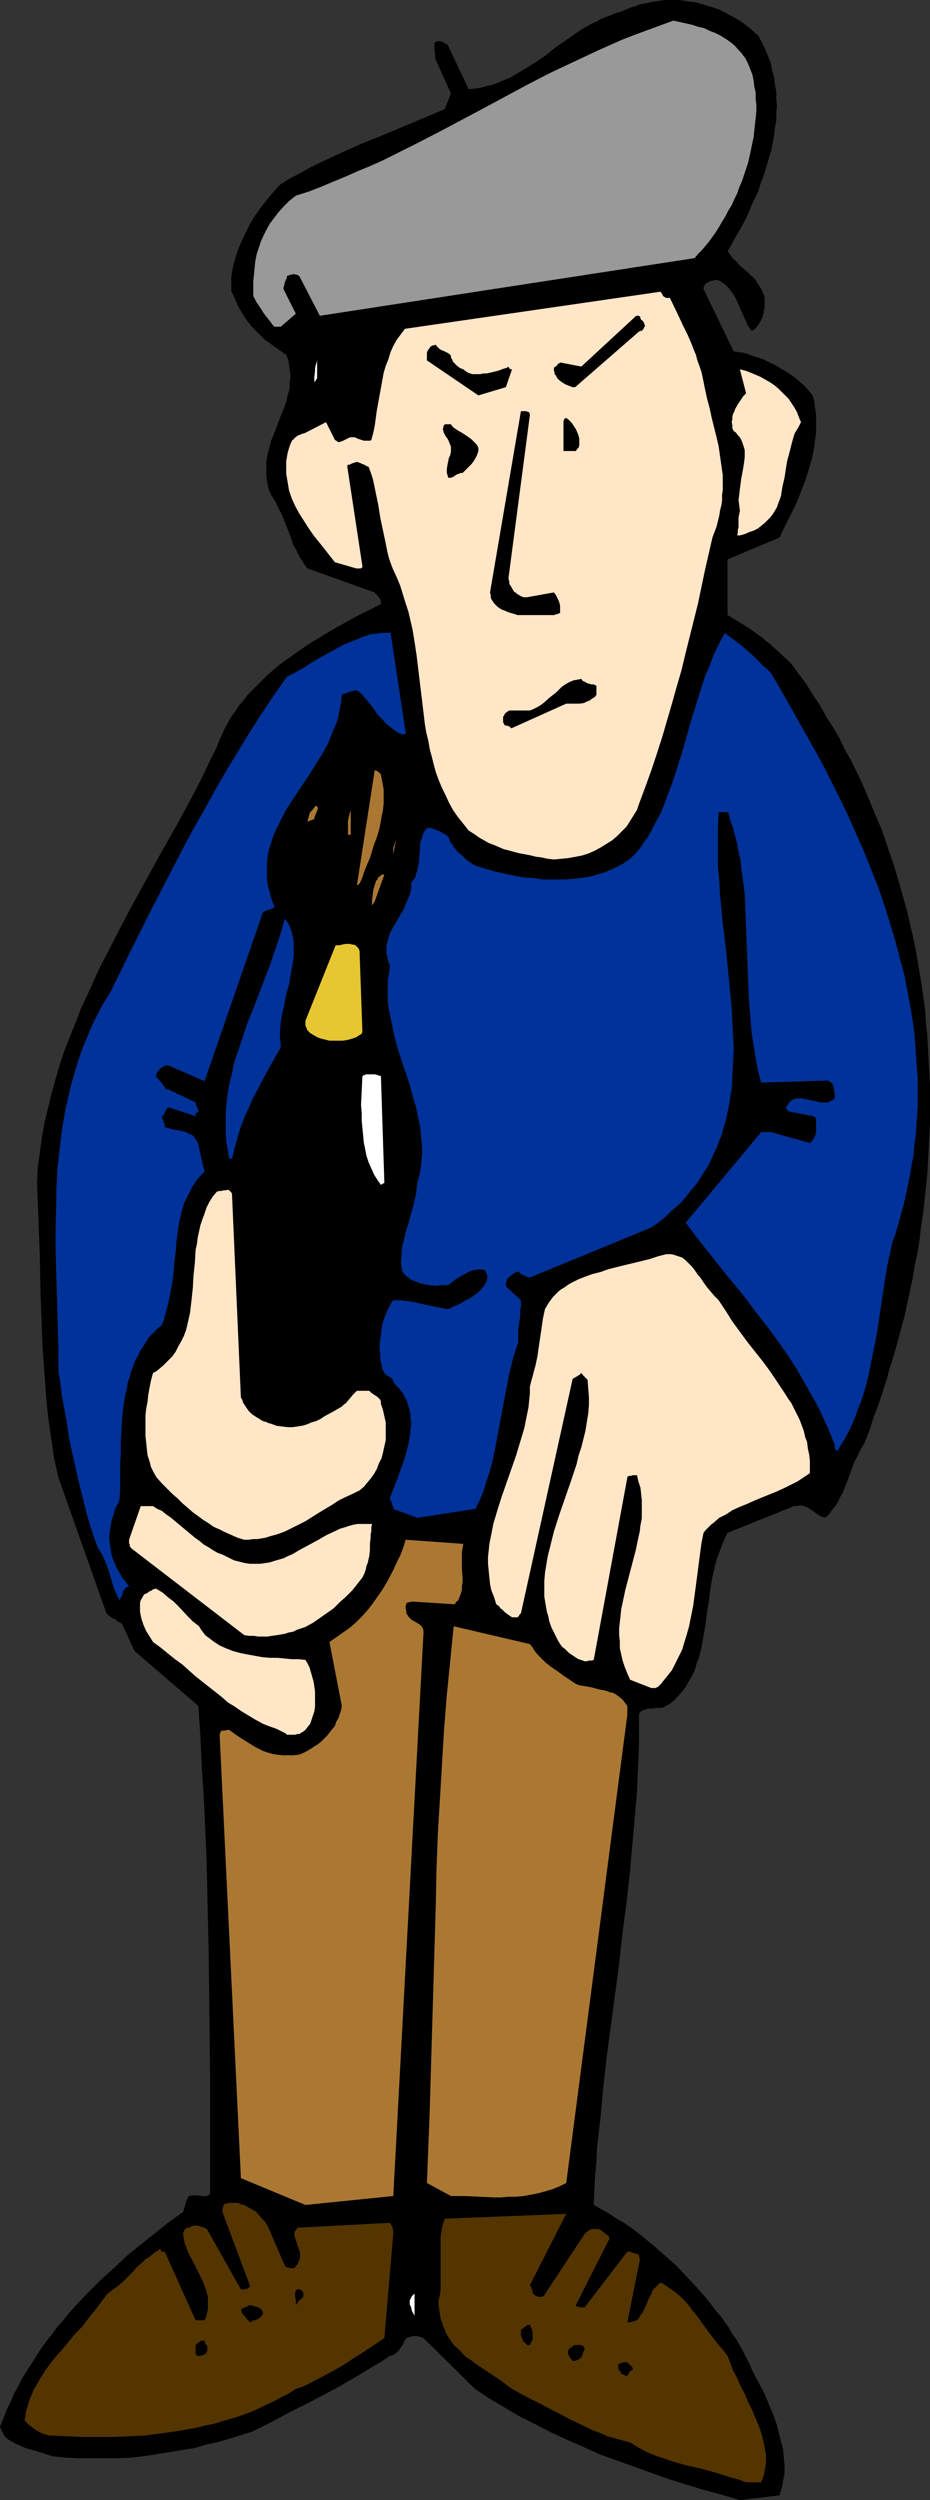
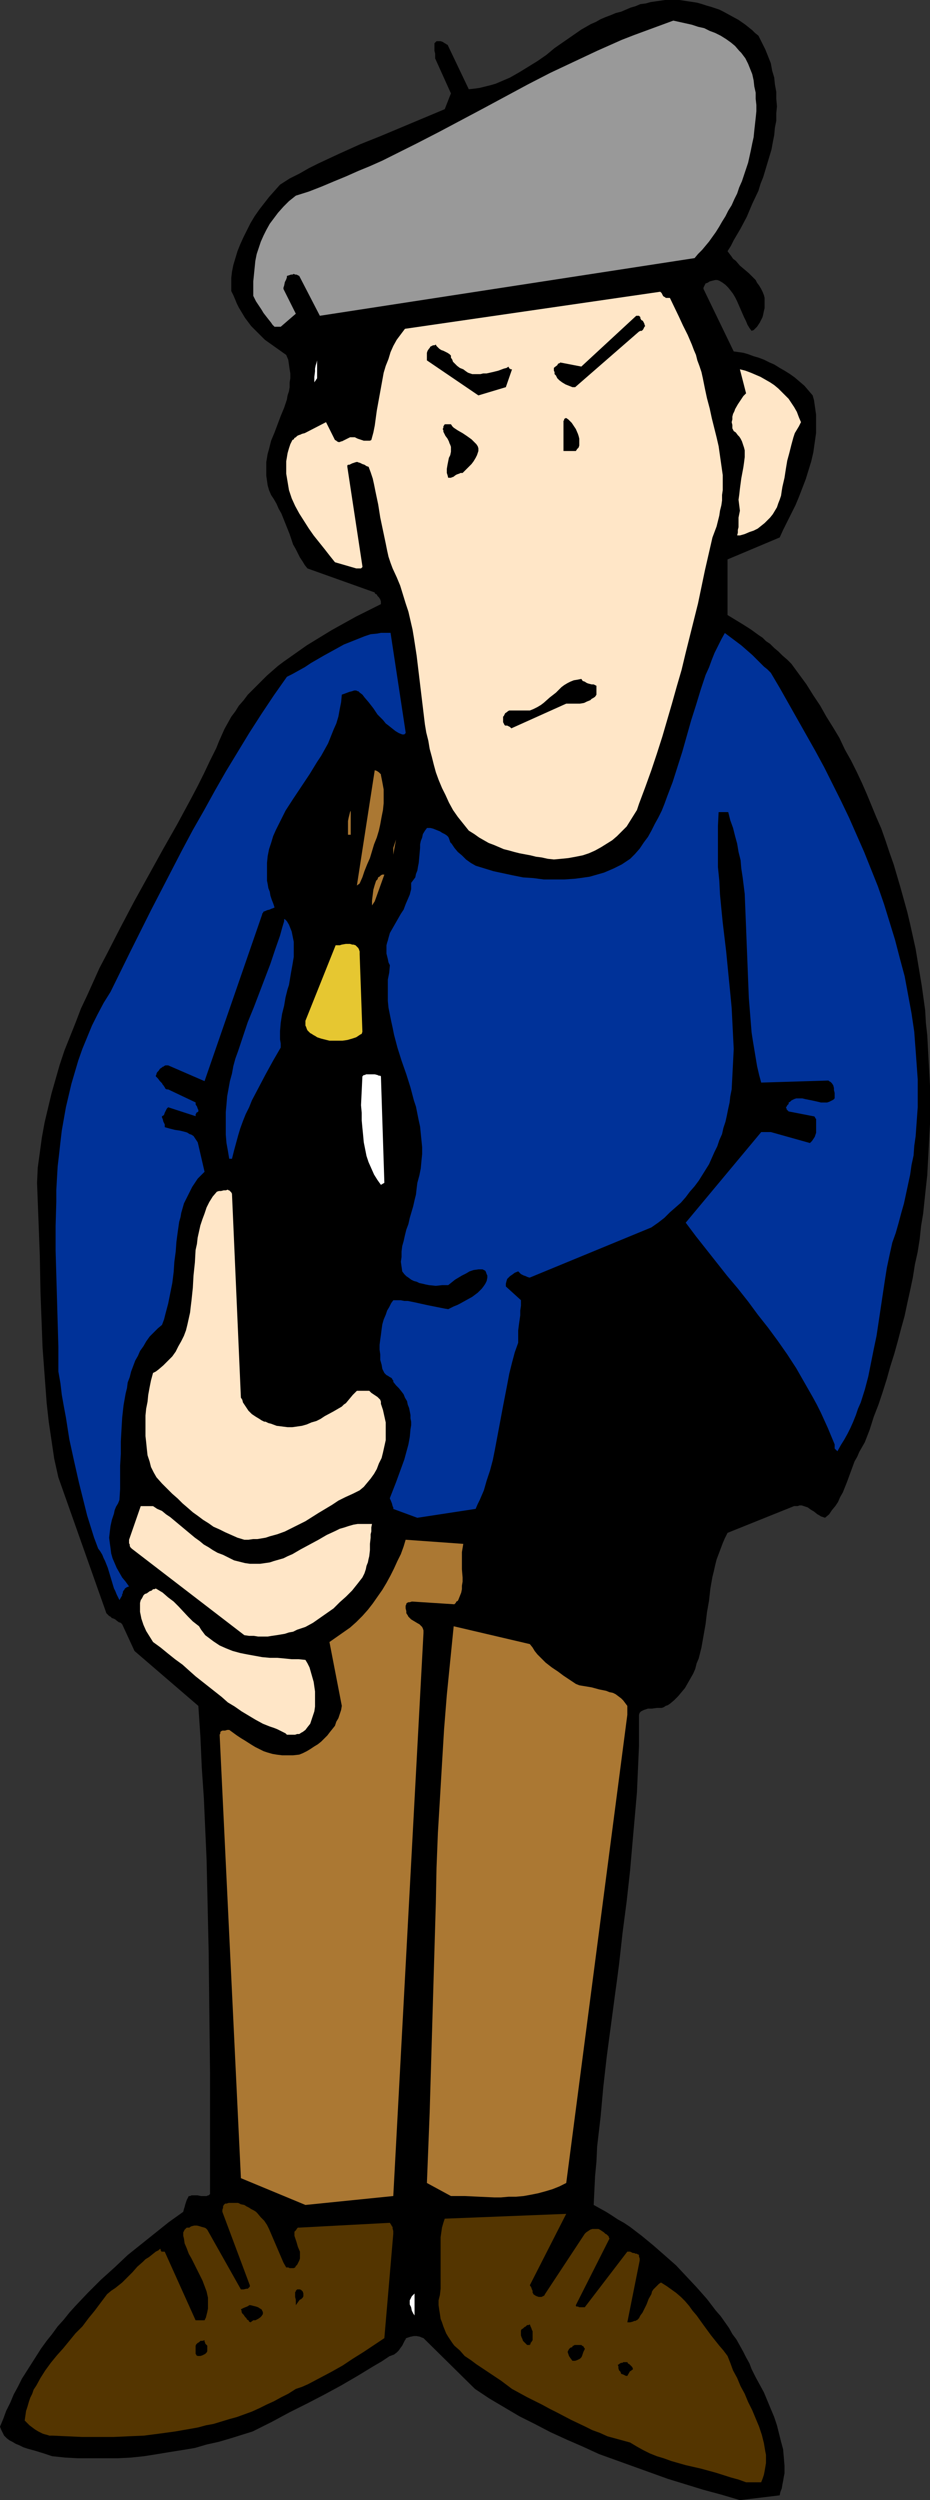
<svg xmlns="http://www.w3.org/2000/svg" xmlns:ns1="http://sodipodi.sourceforge.net/DTD/sodipodi-0.dtd" xmlns:ns2="http://www.inkscape.org/namespaces/inkscape" version="1.0" width="57.925mm" height="155.711mm" id="svg37" ns1:docname="Frenchman with Wine.wmf">
  <rect width="100%" height="100%" fill="#333333" stroke="none" />
  <ns1:namedview id="namedview37" pagecolor="#ffffff" bordercolor="#000000" borderopacity="0.25" ns2:showpageshadow="2" ns2:pageopacity="0.0" ns2:pagecheckerboard="0" ns2:deskcolor="#d1d1d1" ns2:document-units="mm" />
  <defs id="defs1">
    <pattern id="WMFhbasepattern" patternUnits="userSpaceOnUse" width="6" height="6" x="0" y="0" />
  </defs>
  <path style="fill:#000000;fill-opacity:1;fill-rule:evenodd;stroke:none" d="m 174.175,588.515 9.371,-1.131 0.162,-0.808 0.323,-0.808 0.162,-0.97 0.162,-0.808 0.162,-0.97 0.162,-0.808 v -0.97 -0.808 l -0.162,-1.939 -0.162,-1.939 -0.485,-1.778 -0.485,-1.939 -0.485,-1.939 -0.646,-1.939 -0.808,-1.939 -0.808,-1.939 -0.808,-1.939 -0.969,-1.778 -0.969,-1.778 -0.969,-1.939 -0.485,-1.293 -0.808,-1.454 -0.646,-1.293 -0.808,-1.454 -0.808,-1.454 -0.969,-1.293 -0.808,-1.454 -1.939,-2.747 -1.131,-1.293 -2.1,-2.747 -2.424,-2.747 -2.424,-2.585 -2.424,-2.585 -2.747,-2.424 -2.585,-2.262 -2.747,-2.262 -2.747,-2.101 -1.454,-0.97 -1.454,-0.808 -1.454,-0.97 -1.293,-0.808 -1.454,-0.808 -1.454,-0.808 0.162,-3.393 0.162,-3.393 0.323,-3.393 0.162,-3.555 0.808,-6.948 0.646,-7.11 0.808,-7.11 0.969,-7.272 0.969,-7.272 0.485,-3.555 0.485,-3.717 0.808,-7.272 0.969,-7.433 0.808,-7.272 0.646,-7.433 0.646,-7.272 0.323,-3.717 0.323,-7.272 0.162,-3.717 v -3.555 -3.717 l 0.162,-0.485 0.323,-0.323 0.323,-0.162 0.323,-0.162 0.485,-0.162 0.485,-0.162 h 0.969 l 1.131,-0.162 h 1.131 l 0.485,-0.162 0.485,-0.323 0.485,-0.162 0.485,-0.323 0.969,-0.808 0.969,-0.97 0.808,-0.97 0.808,-0.97 0.646,-1.131 0.646,-1.131 0.646,-1.131 0.485,-1.131 0.323,-1.293 0.485,-1.131 0.323,-1.293 0.323,-1.293 0.485,-2.747 0.485,-2.747 0.323,-2.747 0.485,-2.747 0.323,-2.909 0.485,-2.747 0.323,-1.293 0.323,-1.454 0.323,-1.293 0.485,-1.293 0.485,-1.293 0.485,-1.293 0.485,-1.131 0.646,-1.293 15.673,-6.302 h 0.808 l 0.485,-0.162 h 0.485 l 0.485,0.162 0.485,0.162 0.485,0.162 0.646,0.485 0.808,0.485 0.808,0.646 0.323,0.162 0.485,0.323 0.485,0.162 0.485,0.162 0.969,-0.808 0.646,-0.97 0.808,-0.97 0.646,-0.97 0.485,-1.131 0.646,-1.131 0.969,-2.424 1.777,-4.848 0.646,-1.131 0.485,-1.131 0.646,-1.131 0.646,-1.131 1.131,-2.909 0.969,-3.07 1.131,-2.909 0.969,-2.909 0.969,-3.07 0.808,-2.909 0.969,-3.07 0.808,-2.909 0.808,-3.07 0.808,-2.909 0.646,-3.07 0.646,-2.909 0.646,-3.07 0.485,-3.07 0.646,-2.909 0.485,-3.07 0.323,-3.07 0.485,-2.909 0.323,-3.07 0.323,-3.07 0.323,-2.909 0.162,-3.07 0.162,-2.909 0.162,-3.07 0.162,-3.07 v -2.909 -3.07 -2.909 l -0.162,-3.07 -0.162,-2.909 -0.162,-2.909 -0.162,-3.07 -0.323,-2.909 -0.162,-2.909 -0.808,-5.817 -0.485,-2.909 -0.485,-2.909 -0.485,-2.909 -0.646,-2.909 -0.646,-2.909 -0.646,-2.747 -0.808,-2.909 -0.808,-2.909 -0.808,-2.747 -0.808,-2.747 -0.969,-2.747 -0.969,-2.909 -0.969,-2.747 -1.131,-2.585 -1.131,-2.747 -1.131,-2.747 -1.131,-2.585 -1.293,-2.747 -1.293,-2.585 -1.454,-2.585 -1.293,-2.747 -1.454,-2.424 -1.616,-2.585 -1.454,-2.585 -1.616,-2.424 -1.616,-2.585 -1.777,-2.424 -1.777,-2.424 -0.969,-0.97 -1.131,-0.97 -0.969,-0.97 -0.969,-0.808 -0.969,-0.97 -0.969,-0.646 -0.808,-0.808 -0.969,-0.646 -1.777,-1.293 -1.777,-1.131 -3.716,-2.262 v -13.089 l 12.28,-5.171 0.808,-1.778 0.969,-1.939 0.969,-1.939 0.969,-1.939 0.808,-1.939 0.808,-2.101 0.808,-2.101 0.646,-2.101 0.646,-2.101 0.485,-2.101 0.323,-2.262 0.323,-2.262 v -2.262 -0.97 -1.131 l -0.162,-1.131 -0.162,-1.131 -0.162,-1.131 -0.323,-1.131 -0.969,-1.131 -0.969,-1.131 -1.131,-0.97 -1.131,-0.97 -1.131,-0.808 -1.293,-0.808 -1.131,-0.646 -1.293,-0.808 -1.131,-0.485 -1.293,-0.646 -1.293,-0.485 -1.131,-0.323 -1.293,-0.485 -1.131,-0.323 -1.131,-0.162 -1.131,-0.162 -7.109,-14.705 v -0.323 l 0.162,-0.323 0.162,-0.323 0.162,-0.323 0.485,-0.162 0.485,-0.323 0.646,-0.162 0.646,-0.162 h 0.485 l 0.485,0.162 0.808,0.485 0.646,0.485 0.646,0.646 0.646,0.808 0.485,0.646 0.485,0.808 0.485,0.97 1.616,3.717 0.485,0.97 0.323,0.808 0.485,0.808 0.485,0.646 0.485,-0.162 0.323,-0.323 0.485,-0.485 0.323,-0.485 0.323,-0.485 0.323,-0.646 0.323,-0.646 0.162,-0.646 0.162,-0.808 0.162,-0.646 v -0.808 -0.808 -0.808 l -0.162,-0.646 -0.323,-0.808 -0.323,-0.646 -0.485,-0.808 -0.485,-0.646 -0.323,-0.646 -0.485,-0.485 -1.131,-1.131 -2.1,-1.778 -0.969,-1.131 -0.646,-0.485 -0.323,-0.485 -0.485,-0.646 -0.485,-0.646 0.808,-1.293 0.646,-1.293 1.616,-2.747 1.454,-2.747 1.293,-3.07 1.454,-3.07 0.485,-1.616 0.646,-1.616 0.485,-1.616 0.485,-1.616 0.485,-1.616 0.485,-1.616 0.323,-1.778 0.323,-1.616 0.162,-1.778 0.323,-1.616 v -1.778 l 0.162,-1.616 -0.162,-1.778 V 21.653 l -0.323,-1.778 -0.162,-1.616 -0.485,-1.616 -0.323,-1.778 -0.646,-1.616 -0.646,-1.616 -0.808,-1.616 -0.808,-1.616 -0.808,-0.646 -0.646,-0.646 -1.616,-1.293 -1.616,-1.131 -1.777,-0.97 -1.777,-0.97 -0.969,-0.485 -0.969,-0.323 -0.969,-0.323 -1.131,-0.323 L 165.289,0.97 164.158,0.646 163.188,0.485 162.057,0.323 159.957,0 h -1.131 -1.131 -1.131 l -1.131,0.162 -1.131,0.162 -1.131,0.162 -1.131,0.323 -1.293,0.162 -1.131,0.485 -1.131,0.323 -1.131,0.485 -1.131,0.485 -1.293,0.323 -1.131,0.485 -1.293,0.485 -1.131,0.485 -1.131,0.646 -1.131,0.485 -2.262,1.293 -2.1,1.454 -2.1,1.454 -2.1,1.454 -1.939,1.616 -2.1,1.454 -2.1,1.293 -2.1,1.293 -1.131,0.646 -1.131,0.646 -1.131,0.485 -1.131,0.485 -1.131,0.485 -1.131,0.323 -1.293,0.323 -1.293,0.323 -1.131,0.162 -1.454,0.162 -5.009,-10.503 v 0 h -0.162 v 0 l -0.162,-0.162 -0.323,-0.162 -0.485,-0.323 -0.485,-0.162 h -0.485 -0.162 -0.323 l -0.162,0.162 -0.162,0.162 -0.162,0.162 v 0.485 0.323 0.485 0.485 l 0.162,0.646 v 0.485 0.646 l 3.716,8.241 -1.454,3.717 -5.009,2.101 -5.009,2.101 -5.009,2.101 -4.847,1.939 -5.009,2.262 -2.424,1.131 -2.424,1.131 -2.262,1.131 -2.262,1.293 -2.262,1.131 -2.262,1.454 -1.293,1.454 -1.293,1.454 -1.131,1.454 -1.131,1.454 -1.131,1.616 -0.969,1.616 -0.808,1.616 -0.808,1.616 -0.808,1.778 -0.646,1.616 -0.485,1.616 -0.485,1.616 -0.323,1.616 -0.162,1.454 v 1.616 1.454 l 0.485,0.97 0.485,1.131 0.323,0.808 0.485,0.97 0.485,0.808 0.485,0.808 0.485,0.808 0.485,0.646 0.969,1.293 1.131,1.131 1.131,1.131 0.969,0.97 5.009,3.555 0.485,1.131 0.162,1.131 0.162,1.131 0.162,0.97 v 1.131 l -0.162,0.97 v 1.131 l -0.162,0.97 -0.323,0.97 -0.162,0.97 -0.646,1.939 -0.808,1.939 -1.454,3.878 -0.808,1.939 -0.485,1.939 -0.323,1.131 -0.162,0.97 -0.162,0.97 v 1.131 0.97 1.131 l 0.162,1.131 0.162,1.131 0.323,1.131 0.485,1.131 0.646,0.97 0.646,1.131 0.485,1.131 0.646,1.131 0.969,2.424 0.969,2.424 0.808,2.424 0.646,1.131 0.485,0.97 0.485,0.97 0.646,0.97 0.485,0.808 0.646,0.808 15.834,5.656 v 0.162 l 0.162,0.162 0.323,0.162 0.162,0.323 0.323,0.323 0.323,0.485 0.162,0.485 v 0.646 l -2.908,1.454 -2.908,1.454 -2.908,1.616 -2.908,1.616 -2.908,1.778 -2.908,1.778 -2.747,1.939 -2.747,1.939 -1.293,0.97 -1.293,1.131 -1.293,1.131 -1.131,1.131 -1.131,1.131 -1.131,1.131 -1.131,1.131 -0.969,1.293 -1.131,1.293 -0.808,1.293 -0.969,1.293 -0.808,1.454 -0.808,1.454 -0.646,1.454 -0.646,1.454 -0.646,1.616 -1.454,2.909 -1.454,3.07 -1.454,2.909 -1.616,3.07 -3.231,5.979 -3.393,5.979 -3.393,6.14 -3.393,6.14 -3.231,6.14 -3.231,6.302 -1.616,3.07 -1.454,3.232 -1.454,3.232 -1.454,3.07 -1.293,3.393 -1.293,3.232 -1.293,3.232 -1.131,3.393 -0.969,3.393 -0.969,3.393 -0.808,3.393 -0.808,3.393 -0.646,3.555 -0.485,3.555 -0.485,3.555 -0.162,3.555 0.162,4.363 0.162,4.201 0.323,8.564 0.162,8.726 0.162,4.363 0.162,4.201 0.162,4.363 0.323,4.363 0.323,4.363 0.323,4.363 0.485,4.363 0.646,4.363 0.646,4.363 0.969,4.363 11.31,31.995 0.323,0.323 0.323,0.323 0.323,0.162 0.323,0.323 0.485,0.162 0.323,0.162 0.162,0.162 0.646,0.485 0.485,0.162 0.323,0.323 2.908,6.302 15.026,12.927 0.485,7.272 0.323,7.272 0.485,7.11 0.323,7.272 0.323,7.272 0.162,7.11 0.323,14.382 0.162,14.382 0.162,14.22 v 28.602 l -0.162,0.162 -0.162,0.162 h -0.162 l -0.323,0.162 h -0.646 -0.646 L 46.533,516.768 h -0.808 -0.646 l -0.323,0.162 h -0.323 l -0.162,0.323 -0.162,0.323 -0.162,0.323 -0.162,0.485 -0.162,0.485 -0.162,0.646 -0.162,0.485 -0.162,0.646 -3.393,2.424 -3.231,2.585 -3.231,2.585 -3.231,2.585 -3.07,2.909 -3.231,2.909 -3.07,3.07 -2.908,3.07 -1.454,1.616 -1.293,1.616 -1.454,1.616 -1.293,1.778 -1.293,1.616 -1.293,1.778 -1.131,1.778 -1.131,1.778 -1.131,1.778 -1.131,1.778 -0.969,1.939 -0.969,1.778 -0.808,1.939 -0.969,1.939 -0.646,1.778 L 0,571.225 l 0.323,0.808 0.323,0.646 0.323,0.646 0.646,0.646 0.646,0.485 0.646,0.323 0.808,0.485 0.808,0.323 0.969,0.485 0.969,0.323 1.777,0.485 2.1,0.646 1.939,0.646 3.07,0.323 3.07,0.162 h 3.231 3.07 3.07 l 3.07,-0.162 3.07,-0.323 3.07,-0.485 2.908,-0.485 3.07,-0.485 2.908,-0.485 2.747,-0.808 2.908,-0.646 2.747,-0.808 2.585,-0.808 2.585,-0.808 2.262,-1.131 2.262,-1.131 2.1,-1.131 2.1,-1.131 4.201,-2.101 4.039,-2.101 3.878,-2.101 3.878,-2.262 3.716,-2.262 1.939,-1.131 1.939,-1.293 h 0.162 l 0.323,-0.162 0.485,-0.162 0.646,-0.485 0.485,-0.485 0.323,-0.485 0.485,-0.646 0.323,-0.646 0.323,-0.646 v 0 l 0.162,-0.162 v -0.162 l 0.162,-0.162 0.485,-0.162 0.485,-0.162 0.808,-0.162 h 0.646 l 0.808,0.162 0.323,0.162 0.485,0.162 12.118,11.958 3.393,2.262 3.555,2.101 3.555,2.101 3.555,1.778 3.716,1.939 3.878,1.778 3.716,1.616 3.878,1.778 4.039,1.454 4.039,1.454 4.039,1.454 4.039,1.454 4.201,1.293 4.201,1.293 4.201,1.131 z" id="path1" />
  <path style="fill:#543500;fill-opacity:1;fill-rule:evenodd;stroke:none" d="m 175.629,584.313 h 3.555 l 0.323,-0.808 0.323,-0.97 0.162,-0.808 0.162,-0.97 0.162,-0.97 v -0.97 -0.97 l -0.162,-0.808 -0.162,-0.97 -0.162,-0.97 -0.485,-1.939 -0.646,-1.939 -0.808,-1.939 -0.808,-1.939 -0.969,-1.939 -0.808,-1.939 -0.969,-1.778 -0.808,-1.939 -0.969,-1.778 -0.646,-1.778 -0.646,-1.616 -0.969,-1.293 -0.969,-1.131 -1.939,-2.424 -1.777,-2.424 -1.616,-2.262 -0.969,-1.131 -0.808,-1.131 -0.969,-1.131 -0.969,-0.97 -1.131,-0.97 -1.131,-0.808 -1.131,-0.808 -1.293,-0.808 -0.485,0.323 -0.485,0.485 -0.323,0.323 -0.485,0.485 -0.323,0.485 -0.162,0.646 -0.646,1.131 -0.485,1.293 -0.646,1.293 -0.323,0.646 -0.485,0.646 -0.323,0.646 -0.485,0.485 h -0.162 l -0.162,0.162 h -0.323 l -0.323,0.162 -0.646,0.162 h -0.323 -0.323 l 2.908,-14.543 v -0.485 L 150.424,531.15 v -0.323 l -0.162,-0.162 h -0.162 l -0.162,-0.162 h -0.162 -0.162 l -0.323,-0.162 h -0.323 l -0.646,-0.323 h -0.323 -0.323 l -10.017,13.089 h -0.646 -0.646 l -0.323,-0.162 h -0.323 l -0.162,-0.162 v -0.162 l 7.917,-15.674 -0.162,-0.323 v -0.162 l -0.162,-0.162 -0.323,-0.323 -0.323,-0.162 -0.323,-0.323 -0.485,-0.323 -0.485,-0.323 -0.323,-0.162 h -0.485 -0.485 -0.485 l -0.485,0.162 -0.485,0.323 -0.485,0.323 -0.323,0.323 -9.371,14.22 -0.162,0.323 -0.323,0.162 -0.323,0.162 h -0.323 -0.323 l -0.485,-0.162 -0.323,-0.162 -0.485,-0.323 v -0.162 l -0.162,-0.162 v -0.162 -0.323 l -0.162,-0.323 -0.162,-0.485 -0.323,-0.485 8.563,-16.805 -28.598,1.131 -0.323,0.97 -0.323,1.131 -0.162,1.131 -0.162,1.131 v 1.131 1.131 2.424 2.424 2.424 1.293 1.293 l -0.162,1.454 -0.323,1.293 v 1.131 l 0.162,1.131 0.162,0.97 0.162,1.131 0.323,0.808 0.323,0.97 0.323,0.808 0.323,0.808 0.485,0.808 0.969,1.454 0.485,0.646 1.293,1.131 1.131,1.293 1.454,0.97 1.293,0.97 2.908,1.939 1.454,0.97 1.454,0.97 1.293,0.97 1.293,0.97 1.777,0.97 1.777,0.97 3.555,1.778 1.777,0.97 1.616,0.808 3.393,1.778 3.393,1.616 1.616,0.808 1.777,0.646 1.777,0.808 1.777,0.485 1.777,0.485 1.777,0.485 1.616,0.97 1.454,0.808 1.616,0.808 1.616,0.646 1.616,0.485 1.777,0.646 3.393,0.97 3.555,0.808 1.777,0.485 1.777,0.485 3.555,1.131 1.777,0.485 z" id="path2" />
  <path style="fill:#543500;fill-opacity:1;fill-rule:evenodd;stroke:none" d="m 12.28,573.325 3.555,0.162 3.555,0.162 h 3.555 3.716 l 3.555,-0.162 3.716,-0.162 3.716,-0.485 3.555,-0.485 3.716,-0.646 1.777,-0.323 1.777,-0.485 1.777,-0.323 3.716,-1.131 1.777,-0.485 1.777,-0.646 1.777,-0.646 1.777,-0.808 1.616,-0.808 1.777,-0.808 1.777,-0.97 1.616,-0.808 1.777,-1.131 1.454,-0.485 1.454,-0.646 2.747,-1.454 2.747,-1.454 2.585,-1.454 2.424,-1.616 2.585,-1.616 4.847,-3.232 2.1,-24.562 v -0.646 l -0.162,-0.646 v -0.323 l -0.162,-0.162 -0.162,-0.323 -0.323,-0.485 -21.328,1.131 H 70.122 l -0.162,0.162 -0.323,0.485 -0.323,0.323 v 0.485 0.485 l 0.162,0.485 0.162,0.485 0.162,0.485 0.323,1.131 0.485,1.131 v 0.646 0.485 0.485 l -0.162,0.485 -0.323,0.646 -0.162,0.323 -0.323,0.323 -0.162,0.323 -0.323,0.162 h -0.485 -0.162 -0.323 l -0.323,-0.162 h -0.485 l -0.646,-1.131 -0.485,-1.131 -0.969,-2.262 -0.969,-2.262 -0.485,-1.131 -0.485,-1.131 -0.485,-0.97 -0.646,-0.97 -0.808,-0.808 -0.808,-0.97 -0.323,-0.323 -0.485,-0.323 -0.646,-0.323 -0.485,-0.323 -0.646,-0.323 -0.485,-0.323 -0.808,-0.162 -0.646,-0.323 h -2.262 l -0.485,0.162 h -0.323 l -0.162,0.162 -0.162,0.162 -0.162,0.323 v 0.323 l -0.162,0.485 v 0.485 l 6.463,17.29 v 0.162 0.162 l -0.162,0.162 -0.323,0.323 h -0.323 l -0.646,0.162 H 57.035 56.712 l -7.917,-14.058 -0.323,-0.323 -0.323,-0.162 -0.646,-0.162 -0.485,-0.162 -0.646,-0.162 h -0.646 l -0.646,0.162 -0.323,0.162 -0.162,0.162 h -0.323 -0.323 l -0.162,0.162 -0.162,0.162 -0.162,0.162 -0.162,0.323 -0.162,0.323 v 0.323 0.485 l 0.162,0.646 0.162,1.131 0.485,1.131 0.485,1.293 0.646,1.131 0.646,1.293 0.646,1.293 0.646,1.293 0.646,1.293 0.485,1.293 0.485,1.293 0.323,1.454 v 0.646 0.646 0.646 0.646 l -0.162,0.808 -0.162,0.646 -0.162,0.646 -0.323,0.646 h -2.1 l -7.271,-16.159 h -0.323 -0.162 -0.323 v -0.162 l -0.162,-0.162 v -0.162 -0.162 h -0.162 v 0 l -0.162,0.162 -0.162,0.162 -0.323,0.162 -0.323,0.162 -0.808,0.646 -0.808,0.646 -0.808,0.485 -0.646,0.646 -1.293,1.131 -1.131,1.293 -1.131,1.131 -0.646,0.646 -0.646,0.646 -0.808,0.646 -0.808,0.646 -0.969,0.646 -0.969,0.808 -1.454,1.939 -1.454,1.939 -1.454,1.778 -1.454,1.939 -1.616,1.616 -2.908,3.555 -1.454,1.616 -1.454,1.778 -1.293,1.778 -1.131,1.778 -0.969,1.778 -0.646,0.97 -0.323,0.97 -0.485,0.97 -0.323,0.97 -0.323,1.131 -0.323,0.97 -0.162,1.131 -0.162,1.131 1.131,1.131 0.646,0.485 0.646,0.485 0.808,0.485 0.969,0.485 0.485,0.162 0.646,0.162 0.485,0.162 z" id="path3" />
  <path style="fill:#000000;fill-opacity:1;fill-rule:evenodd;stroke:none" d="m 147.677,559.267 0.646,-1.131 h 0.162 l 0.162,-0.162 0.162,-0.162 h 0.162 v -0.162 -0.162 l -0.162,-0.323 -0.323,-0.323 -0.323,-0.323 -0.323,-0.162 -0.162,-0.323 h -0.969 l -0.162,0.162 h -0.323 l -0.323,0.162 -0.162,0.162 -0.323,0.162 0.162,0.323 v 0.485 l 0.162,0.485 0.323,0.323 0.162,0.485 0.485,0.162 0.323,0.162 0.323,0.162 z" id="path4" />
  <path style="fill:#000000;fill-opacity:1;fill-rule:evenodd;stroke:none" d="m 135.398,555.712 0.485,-0.162 0.323,-0.162 0.323,-0.162 0.323,-0.323 0.162,-0.323 0.162,-0.485 0.162,-0.485 0.323,-0.646 v -0.162 l -0.162,-0.162 -0.162,-0.323 -0.323,-0.162 -0.162,-0.162 v 0 h -0.969 -0.323 -0.323 l -0.162,0.162 h -0.162 l -0.162,0.162 v 0.162 l -0.485,0.162 -0.323,0.323 -0.162,0.323 -0.162,0.323 0.162,0.485 0.162,0.485 0.323,0.485 0.485,0.646 z" id="path5" />
  <path style="fill:#000000;fill-opacity:1;fill-rule:evenodd;stroke:none" d="m 46.694,554.581 h 0.485 l 0.485,-0.162 0.323,-0.162 0.323,-0.162 0.323,-0.323 0.162,-0.323 v -0.485 -0.485 -0.162 -0.162 l -0.323,-0.323 -0.162,-0.162 v -0.162 l -0.162,-0.323 v -0.323 l -0.485,0.162 H 47.179 l -0.323,0.323 -0.323,0.162 -0.323,0.323 -0.162,0.323 v 0.485 0.323 0.646 0.323 0.162 l 0.162,0.162 v 0.162 l 0.323,0.162 z" id="path6" />
  <path style="fill:#000000;fill-opacity:1;fill-rule:evenodd;stroke:none" d="m 124.734,551.995 v -0.162 h 0.162 v -0.323 l 0.162,-0.162 0.323,-0.485 v -0.323 -0.162 -0.808 -0.808 l -0.162,-0.323 -0.162,-0.485 -0.162,-0.323 -0.162,-0.485 -0.323,0.162 h -0.323 l -0.323,0.323 -0.323,0.162 -0.323,0.323 -0.323,0.162 -0.162,0.323 v 0.162 0.162 0.323 0.485 l 0.162,0.485 0.162,0.323 0.162,0.485 0.485,0.485 0.485,0.485 z" id="path7" />
  <path style="fill:#000000;fill-opacity:1;fill-rule:evenodd;stroke:none" d="m 59.62,546.178 v 0 h 0.323 0.162 l 0.323,-0.162 0.323,-0.162 0.485,-0.323 0.323,-0.323 0.323,-0.485 v -0.485 l -0.162,-0.323 -0.162,-0.323 -0.323,-0.162 -0.485,-0.323 -0.485,-0.162 -0.646,-0.162 -0.646,-0.162 h -0.162 -0.162 l -0.162,0.162 -0.323,0.162 -0.808,0.323 -0.323,0.162 -0.323,0.162 0.162,0.323 v 0.323 l 0.162,0.323 0.323,0.323 0.323,0.485 0.323,0.323 0.162,0.323 0.323,0.162 0.162,0.323 0.323,0.162 z" id="path8" />
  <path style="fill:#ffffff;fill-opacity:1;fill-rule:evenodd;stroke:none" d="m 97.59,544.562 v -4.686 l -0.323,0.323 -0.323,0.323 -0.162,0.323 -0.162,0.323 -0.162,0.323 v 0.323 0.646 l 0.323,0.646 0.162,0.808 0.323,0.646 0.323,0.485 z" id="path9" />
  <path style="fill:#000000;fill-opacity:1;fill-rule:evenodd;stroke:none" d="m 70.446,541.492 0.162,-0.162 0.323,-0.162 0.323,-0.323 0.162,-0.323 v -0.323 -0.323 l -0.162,-0.485 -0.323,-0.323 -0.323,-0.162 H 70.446 70.122 69.961 l -0.162,0.162 -0.162,0.162 v 0.162 l -0.162,0.162 v 0.646 0.485 l 0.162,0.646 v 0.646 0.646 z" id="path10" />
-   <path style="fill:#ab7833;fill-opacity:1;fill-rule:evenodd;stroke:none" d="m 71.9,519.031 20.681,-2.101 7.109,-132.505 v -0.646 l -0.162,-0.485 -0.162,-0.323 -0.323,-0.323 -0.323,-0.323 -0.323,-0.162 -0.808,-0.485 -0.808,-0.485 -0.323,-0.323 -0.323,-0.323 -0.162,-0.323 -0.323,-0.485 v -0.485 l -0.162,-0.646 v -0.323 -0.323 l 0.162,-0.323 v -0.162 l 0.162,-0.162 0.323,-0.162 h 0.323 l 0.485,-0.162 10.017,0.646 0.323,-0.323 0.162,-0.323 0.323,-0.162 0.162,-0.323 0.323,-0.808 0.323,-0.808 0.162,-0.808 v -0.808 l 0.162,-0.97 v -0.97 l -0.162,-1.939 v -2.101 -0.97 -0.97 l 0.162,-0.97 0.162,-0.97 -13.572,-0.97 -0.485,1.616 -0.646,1.778 -0.808,1.616 -0.808,1.778 -0.808,1.616 -0.969,1.778 -0.969,1.616 -1.131,1.616 -1.131,1.616 -1.131,1.454 -1.293,1.454 -1.454,1.454 -1.454,1.293 -1.616,1.131 -1.616,1.131 -1.616,1.131 2.908,15.028 -0.162,0.97 -0.323,0.97 -0.323,0.97 -0.485,0.808 -0.323,0.97 -0.646,0.808 -0.646,0.808 -0.485,0.646 -0.808,0.808 -0.646,0.646 -0.808,0.646 -0.808,0.485 -0.969,0.646 -0.808,0.485 -0.969,0.485 -0.808,0.323 -1.454,0.162 h -1.293 -1.293 l -1.293,-0.162 -0.969,-0.162 -1.131,-0.323 -0.969,-0.323 -0.969,-0.485 -0.969,-0.485 -0.808,-0.485 -1.777,-1.131 -0.808,-0.485 -0.969,-0.646 -1.777,-1.293 h -0.485 l -0.485,0.162 h -0.323 -0.323 l -0.323,0.162 -0.162,0.162 v 0.323 l -0.162,0.323 5.009,104.388 z" id="path11" />
+   <path style="fill:#ab7833;fill-opacity:1;fill-rule:evenodd;stroke:none" d="m 71.9,519.031 20.681,-2.101 7.109,-132.505 v -0.646 l -0.162,-0.485 -0.162,-0.323 -0.323,-0.323 -0.323,-0.323 -0.323,-0.162 -0.808,-0.485 -0.808,-0.485 -0.323,-0.323 -0.323,-0.323 -0.162,-0.323 -0.323,-0.485 v -0.485 l -0.162,-0.646 v -0.323 -0.323 l 0.162,-0.323 v -0.162 l 0.162,-0.162 0.323,-0.162 h 0.323 l 0.485,-0.162 10.017,0.646 0.323,-0.323 0.162,-0.323 0.323,-0.162 0.162,-0.323 0.323,-0.808 0.323,-0.808 0.162,-0.808 v -0.808 l 0.162,-0.97 v -0.97 l -0.162,-1.939 v -2.101 -0.97 -0.97 l 0.162,-0.97 0.162,-0.97 -13.572,-0.97 -0.485,1.616 -0.646,1.778 -0.808,1.616 -0.808,1.778 -0.808,1.616 -0.969,1.778 -0.969,1.616 -1.131,1.616 -1.131,1.616 -1.131,1.454 -1.293,1.454 -1.454,1.454 -1.454,1.293 -1.616,1.131 -1.616,1.131 -1.616,1.131 2.908,15.028 -0.162,0.97 -0.323,0.97 -0.323,0.97 -0.485,0.808 -0.323,0.97 -0.646,0.808 -0.646,0.808 -0.485,0.646 -0.808,0.808 -0.646,0.646 -0.808,0.646 -0.808,0.485 -0.969,0.646 -0.808,0.485 -0.969,0.485 -0.808,0.323 -1.454,0.162 h -1.293 -1.293 l -1.293,-0.162 -0.969,-0.162 -1.131,-0.323 -0.969,-0.323 -0.969,-0.485 -0.969,-0.485 -0.808,-0.485 -1.777,-1.131 -0.808,-0.485 -0.969,-0.646 -1.777,-1.293 h -0.485 l -0.485,0.162 h -0.323 -0.323 l -0.323,0.162 -0.162,0.162 v 0.323 l -0.162,0.323 5.009,104.388 " id="path11" />
  <path style="fill:#ab7833;fill-opacity:1;fill-rule:evenodd;stroke:none" d="m 106.153,516.93 h 3.231 l 3.393,0.162 3.555,0.162 h 1.616 l 1.777,-0.162 h 1.777 l 1.777,-0.162 1.777,-0.323 1.616,-0.323 1.777,-0.485 1.616,-0.485 1.616,-0.646 1.616,-0.808 14.38,-110.205 v -2.101 l -0.485,-0.646 -0.485,-0.646 -0.485,-0.485 -0.646,-0.485 -0.646,-0.485 -0.646,-0.323 -0.808,-0.162 -0.808,-0.323 -1.616,-0.323 -1.777,-0.485 -1.939,-0.323 -0.969,-0.162 -0.808,-0.323 -2.908,-1.939 -1.293,-0.97 -1.454,-0.97 -1.454,-1.131 -0.646,-0.646 -0.646,-0.646 -0.646,-0.646 -0.646,-0.808 -0.485,-0.808 -0.646,-0.808 -17.935,-4.201 -0.808,8.08 -0.808,8.08 -0.646,8.08 -0.485,8.08 -0.485,8.241 -0.485,8.08 -0.323,8.241 -0.162,8.241 -0.485,16.482 -0.485,16.482 -0.485,16.482 -0.323,8.241 -0.323,8.241 z" id="path12" />
  <path style="fill:#ffe6c7;fill-opacity:1;fill-rule:evenodd;stroke:none" d="m 67.537,408.341 h 0.808 0.485 0.646 l 0.485,-0.162 h 0.485 l 0.485,-0.323 0.323,-0.162 0.646,-0.485 0.485,-0.646 0.646,-0.808 0.323,-0.97 0.323,-0.97 0.323,-0.97 0.162,-1.131 v -1.131 -1.131 -1.293 l -0.162,-1.131 -0.162,-1.131 -0.323,-1.131 -0.323,-1.131 -0.323,-1.131 -0.485,-0.97 -0.485,-0.808 -1.616,-0.162 h -1.616 l -1.616,-0.162 -1.777,-0.162 h -1.777 l -1.777,-0.162 -1.777,-0.323 -1.777,-0.323 -1.616,-0.323 -1.777,-0.485 -1.616,-0.646 -1.454,-0.646 -1.454,-0.97 -0.646,-0.485 -0.646,-0.485 -0.646,-0.485 -0.485,-0.646 -0.485,-0.646 -0.485,-0.808 -1.454,-1.131 -1.131,-1.131 -2.262,-2.424 -1.131,-1.131 -1.293,-0.97 -1.293,-1.131 -0.808,-0.485 -0.808,-0.485 -0.323,0.162 H 36.031 l -0.323,0.323 -0.485,0.162 -0.646,0.485 -0.485,0.162 -0.323,0.323 -0.323,0.646 -0.323,0.485 -0.162,0.646 v 0.808 0.646 0.646 l 0.162,0.808 0.162,0.808 0.485,1.454 0.646,1.454 0.808,1.293 0.808,1.293 1.777,1.293 1.777,1.454 1.616,1.293 1.777,1.293 1.616,1.454 1.454,1.293 3.07,2.424 3.07,2.424 1.454,1.293 1.616,0.97 1.616,1.131 1.616,0.97 1.616,0.97 1.777,0.97 0.808,0.323 0.808,0.323 0.969,0.323 0.808,0.323 0.646,0.323 0.646,0.323 0.323,0.162 0.323,0.162 0.162,0.162 z" id="path13" />
-   <path style="fill:#ffe6c7;fill-opacity:1;fill-rule:evenodd;stroke:none" d="m 153.332,397.353 h 0.162 0.162 0.323 0.323 l 0.323,-0.162 0.323,-0.162 0.323,-0.323 0.323,-0.323 0.646,-0.808 0.646,-0.808 0.646,-0.808 0.646,-0.808 0.485,-0.97 0.485,-0.97 0.485,-0.97 0.485,-0.97 0.485,-0.97 0.323,-1.131 0.646,-2.101 0.646,-2.262 0.485,-2.424 0.485,-2.424 0.323,-2.424 0.646,-4.848 0.646,-5.009 0.323,-2.424 0.485,-2.424 0.485,-0.646 0.646,-0.646 0.646,-0.646 0.646,-0.485 1.293,-1.131 1.616,-0.808 1.454,-0.97 1.777,-0.808 1.616,-0.646 1.777,-0.808 3.555,-1.454 1.616,-0.646 1.777,-0.808 1.616,-0.808 1.616,-0.808 1.454,-0.97 1.454,-0.97 v -1.454 -1.454 l -0.162,-1.454 -0.323,-1.454 -0.162,-1.454 -0.485,-1.293 -0.323,-1.454 -0.485,-1.293 -0.485,-1.293 -0.646,-1.293 -0.646,-1.293 -0.646,-1.293 -0.808,-1.131 -0.808,-1.293 -1.616,-2.424 -1.616,-2.424 -1.777,-2.424 -3.716,-4.686 -1.777,-2.424 -1.777,-2.424 -1.616,-2.585 -1.616,-2.424 -0.969,-0.97 -0.969,-1.131 -0.808,-0.97 -0.808,-1.131 -0.646,-0.97 -0.808,-0.97 -0.646,-0.97 -0.646,-0.808 -0.808,-0.808 -0.646,-0.646 -0.808,-0.646 -0.485,-0.162 -0.485,-0.162 -0.485,-0.162 -0.485,-0.162 -0.646,-0.162 h -0.485 -0.646 l -0.646,0.162 -0.646,0.162 -0.646,0.162 -1.939,0.646 -1.939,0.485 -4.039,0.97 -3.878,0.97 -1.777,0.646 -1.939,0.485 -1.777,0.646 -1.616,0.646 -1.616,0.808 -0.808,0.485 -0.646,0.485 -0.808,0.485 -0.646,0.485 -0.646,0.646 -0.646,0.646 -0.485,0.646 -0.485,0.646 -0.485,0.808 -0.485,0.808 -0.485,2.262 -0.323,2.262 -0.646,4.363 -0.323,2.262 -0.485,2.262 -0.323,1.131 -0.323,1.293 -0.323,1.131 -0.323,1.293 v 1.616 l -0.162,1.616 -0.162,1.616 -0.323,1.616 -0.323,1.616 -0.323,1.616 -0.969,3.232 -0.969,3.232 -1.131,3.232 -1.131,3.232 -1.131,3.232 -0.969,3.07 -0.485,1.616 -0.485,1.616 -0.323,1.616 -0.323,1.616 -0.323,1.616 -0.162,1.616 -0.162,1.454 v 1.616 l 0.162,1.616 0.162,1.616 0.162,1.616 0.323,1.454 0.646,1.616 0.485,1.616 0.485,0.323 0.323,0.323 0.162,0.323 0.323,0.162 0.485,0.485 0.323,0.323 0.646,0.485 0.485,0.323 0.485,0.323 h 0.485 0.323 0.162 0.323 l 0.162,-0.162 0.162,-0.162 0.162,-0.323 0.323,-0.323 12.118,-54.941 v -0.162 l 0.162,-0.162 h 0.162 l 0.162,-0.162 0.323,-0.162 0.485,-0.323 0.323,-0.162 0.485,-0.485 v 0.162 h 0.162 l 0.162,0.323 0.162,0.162 0.485,0.485 0.485,0.485 0.162,2.101 0.162,1.939 v 1.939 l -0.162,1.939 -0.323,1.939 -0.323,2.101 -0.485,1.939 -0.485,1.939 -0.646,1.939 -0.485,2.101 -1.293,3.878 -2.747,7.918 -1.293,4.04 -0.485,1.939 -0.485,1.939 -0.485,1.939 -0.323,1.939 -0.323,1.939 -0.162,1.939 v 1.778 1.939 l 0.323,1.939 0.323,1.778 0.323,0.97 0.162,0.97 0.323,0.97 0.323,0.808 0.485,0.97 0.485,0.97 0.485,0.97 0.485,0.808 0.485,0.646 0.646,0.485 0.485,0.485 0.485,0.485 0.485,0.323 0.485,0.323 0.485,0.323 0.485,0.323 0.323,0.162 0.485,0.162 0.485,0.162 0.485,0.162 h 0.485 l 0.485,-0.162 h 0.646 l 0.485,-0.162 7.917,-42.983 v -0.162 h 0.162 l 0.162,-0.162 h 0.162 0.323 l 0.485,-0.162 h 0.969 l 0.323,1.454 0.485,1.454 0.162,1.454 0.162,1.454 v 1.454 1.454 1.454 l -0.323,1.616 -0.162,1.454 -0.323,1.454 -0.646,3.07 -0.808,3.07 -0.808,3.07 -0.808,3.07 -0.646,3.07 -0.323,1.454 -0.162,1.616 -0.162,1.454 -0.162,1.454 v 1.616 l 0.162,1.454 v 1.616 l 0.323,1.454 0.323,1.454 0.485,1.454 0.646,1.616 0.646,1.454 z" id="path14" />
  <path style="fill:#ffe6c7;fill-opacity:1;fill-rule:evenodd;stroke:none" d="m 57.52,384.91 1.131,0.162 h 1.131 l 0.969,0.162 h 1.131 1.131 l 0.969,-0.162 1.131,-0.162 0.969,-0.162 0.969,-0.162 0.969,-0.323 0.969,-0.162 0.969,-0.485 0.969,-0.323 0.969,-0.323 1.777,-0.97 1.616,-1.131 1.616,-1.131 1.616,-1.131 1.454,-1.454 1.454,-1.293 1.454,-1.454 1.293,-1.616 1.131,-1.454 0.485,-0.97 0.323,-0.97 0.162,-0.808 0.323,-0.808 0.162,-0.808 0.162,-0.646 0.162,-1.454 v -1.454 l 0.162,-1.454 v -0.808 l 0.162,-0.646 v -0.97 l 0.162,-0.808 h -1.131 -1.131 -1.131 l -0.969,0.162 -1.131,0.323 -0.969,0.323 -1.131,0.323 -0.969,0.485 -2.1,0.97 -1.939,1.131 -2.1,1.131 -2.1,1.131 -1.939,1.131 -1.131,0.485 -0.969,0.485 -1.131,0.323 -1.131,0.323 -0.969,0.323 -1.131,0.162 -1.131,0.162 h -1.293 -1.131 l -1.131,-0.162 -1.293,-0.323 -1.293,-0.323 -1.293,-0.646 -1.293,-0.646 -1.293,-0.485 -1.131,-0.646 -0.969,-0.646 -1.131,-0.646 -0.969,-0.808 -1.131,-0.808 -1.939,-1.616 -1.939,-1.616 -1.939,-1.616 -0.969,-0.646 -0.969,-0.808 -1.131,-0.485 -0.969,-0.646 h -2.908 l -2.747,7.918 v 0.162 0.323 0.323 l 0.162,0.323 v 0.323 l 0.162,0.323 0.323,0.323 z" id="path15" />
  <path style="fill:#003299;fill-opacity:1;fill-rule:evenodd;stroke:none" d="m 28.76,375.538 v -0.323 l 0.162,-0.162 v -0.323 l 0.162,-0.323 0.162,-0.162 0.162,-0.323 0.485,-0.323 0.485,-0.162 -0.808,-1.131 -0.808,-0.97 -0.646,-1.131 -0.646,-1.131 -0.485,-1.131 -0.485,-1.131 -0.323,-1.131 -0.162,-1.293 -0.162,-1.131 -0.162,-1.293 0.162,-1.454 0.162,-1.293 0.323,-1.454 0.485,-1.454 0.162,-0.808 0.323,-0.808 0.485,-0.808 0.323,-0.808 0.162,-2.585 v -2.747 -2.747 l 0.162,-2.747 v -2.909 l 0.162,-2.909 0.162,-2.747 0.323,-2.909 0.485,-2.747 0.323,-1.293 0.162,-1.293 0.485,-1.293 0.323,-1.293 0.485,-1.293 0.485,-1.293 0.646,-1.131 0.485,-1.131 0.808,-1.131 0.646,-1.131 0.808,-1.131 0.969,-0.97 0.969,-0.97 0.969,-0.808 0.485,-1.293 0.323,-1.293 0.646,-2.424 0.485,-2.424 0.485,-2.424 0.323,-2.585 0.162,-2.424 0.323,-2.424 0.162,-2.262 0.323,-2.424 0.323,-2.262 0.323,-1.131 0.162,-0.97 0.323,-1.131 0.323,-1.131 0.485,-0.97 0.485,-0.97 0.485,-0.97 0.485,-0.97 0.646,-0.97 0.646,-0.97 0.808,-0.808 0.808,-0.808 -1.454,-6.302 -0.162,-0.646 -0.323,-0.485 -0.323,-0.485 -0.323,-0.485 -0.485,-0.323 -0.485,-0.162 -0.485,-0.323 -0.485,-0.162 -1.293,-0.323 -1.131,-0.162 -1.293,-0.323 -1.131,-0.323 v -0.323 -0.323 l -0.323,-0.646 -0.162,-0.646 -0.162,-0.323 v -0.323 l 0.323,-0.162 0.162,-0.162 0.162,-0.485 0.323,-0.646 0.162,-0.323 0.323,-0.323 6.463,2.101 v -0.323 -0.162 l 0.162,-0.162 v -0.162 l 0.323,-0.162 0.162,-0.162 v -0.323 l -0.162,-0.323 -0.162,-0.485 -0.323,-0.485 v -0.162 -0.323 l -6.463,-3.07 h -0.323 l -0.323,-0.162 -0.162,-0.323 -0.323,-0.485 -0.162,-0.162 -0.162,-0.323 -0.485,-0.485 -0.485,-0.646 -0.485,-0.485 v -0.162 0 l 0.162,-0.323 v -0.162 l 0.162,-0.323 0.323,-0.323 0.323,-0.485 0.485,-0.323 v 0 l 0.162,-0.162 h 0.162 l 0.162,-0.162 0.323,-0.162 h 0.323 0.323 l 8.563,3.717 13.572,-39.267 v -0.162 l 0.162,-0.162 0.162,-0.323 0.485,-0.162 0.323,-0.162 0.646,-0.162 0.323,-0.162 0.485,-0.162 0.323,-0.162 -0.323,-0.97 -0.323,-0.808 -0.323,-0.97 -0.162,-0.97 -0.323,-0.808 -0.162,-0.97 -0.162,-0.808 v -0.808 -1.778 -1.616 l 0.162,-1.616 0.323,-1.616 0.485,-1.454 0.485,-1.616 0.646,-1.454 0.808,-1.616 0.646,-1.293 0.808,-1.616 1.777,-2.747 1.939,-2.909 0.969,-1.454 0.969,-1.454 1.777,-2.909 0.969,-1.454 0.808,-1.454 0.808,-1.454 0.646,-1.616 0.646,-1.616 0.646,-1.454 0.485,-1.616 0.323,-1.778 0.323,-1.616 0.162,-1.778 0.485,-0.162 1.293,-0.485 0.646,-0.162 0.485,-0.162 h 0.485 l 0.323,0.162 h 0.162 l 0.162,0.162 0.162,0.162 0.646,0.485 0.485,0.646 0.969,1.131 1.131,1.454 0.969,1.454 1.293,1.293 0.646,0.808 0.646,0.485 0.808,0.646 0.808,0.646 0.808,0.485 0.808,0.323 h 0.162 0.323 l 0.162,-0.162 0.162,-0.162 v -0.162 l -3.555,-23.431 h -0.808 -0.808 -0.646 l -0.808,0.162 -1.616,0.162 -1.454,0.485 -1.616,0.646 -1.616,0.646 -1.616,0.646 -1.454,0.808 -3.231,1.778 -3.07,1.778 -1.454,0.97 -1.454,0.808 -1.454,0.808 -1.293,0.646 -3.07,4.363 -2.908,4.363 -2.908,4.525 -2.747,4.525 -2.747,4.525 -2.585,4.525 -2.585,4.686 -2.585,4.525 -2.585,4.848 -2.424,4.686 -4.847,9.372 -4.847,9.695 -4.686,9.534 -1.616,2.585 -1.454,2.747 -1.293,2.585 -1.131,2.747 -1.131,2.747 -0.969,2.747 -0.808,2.747 -0.808,2.747 -0.646,2.747 -0.646,2.747 -0.485,2.747 -0.485,2.747 -0.323,2.747 -0.323,2.909 -0.323,2.747 -0.162,2.747 -0.162,2.909 v 2.747 l -0.162,5.656 v 5.817 l 0.162,5.656 0.162,5.656 0.162,5.656 0.162,5.656 v 5.817 l 0.485,2.747 0.323,2.747 0.485,2.747 0.485,2.585 0.808,5.171 1.131,5.171 1.131,5.009 0.646,2.585 0.646,2.585 0.646,2.585 0.808,2.585 0.808,2.585 0.969,2.585 0.485,0.646 0.485,0.808 0.323,0.808 0.323,0.646 0.646,1.616 0.485,1.616 0.485,1.616 0.485,1.616 0.323,0.646 0.323,0.808 0.323,0.646 0.323,0.646 z" id="path16" />
  <path style="fill:#ffe6c7;fill-opacity:1;fill-rule:evenodd;stroke:none" d="m 57.52,362.449 h 0.969 l 1.131,-0.162 h 0.969 l 0.969,-0.162 0.969,-0.162 0.969,-0.323 1.777,-0.485 1.777,-0.646 1.616,-0.808 1.616,-0.808 1.616,-0.808 3.07,-1.939 3.231,-1.939 1.454,-0.97 1.616,-0.808 1.777,-0.808 1.616,-0.808 0.969,-0.808 0.808,-0.97 0.808,-0.97 0.808,-1.131 0.646,-1.131 0.485,-1.293 0.646,-1.293 0.323,-1.293 0.323,-1.454 0.323,-1.454 v -1.293 -1.454 -1.454 l -0.323,-1.454 -0.323,-1.454 -0.485,-1.454 v -0.485 l -0.162,-0.485 -0.323,-0.323 -0.323,-0.323 -0.485,-0.323 -0.485,-0.323 -0.485,-0.323 -0.485,-0.485 h -2.908 l -0.485,0.485 -0.485,0.485 -0.808,0.97 -0.808,0.97 -0.485,0.323 -0.485,0.485 -1.939,1.131 -2.1,1.131 -0.969,0.646 -0.969,0.485 -1.131,0.323 -1.131,0.485 -1.131,0.323 -1.131,0.162 -1.131,0.162 h -1.131 l -1.293,-0.162 -1.293,-0.162 -1.293,-0.485 -0.646,-0.162 -0.646,-0.323 h -0.323 l -0.323,-0.162 -0.323,-0.162 -0.485,-0.323 -0.808,-0.485 -0.969,-0.646 -0.808,-0.808 -0.323,-0.485 -0.323,-0.485 -0.323,-0.485 -0.323,-0.485 -0.162,-0.646 -0.323,-0.485 -2.1,-47.993 -0.162,-0.323 -0.162,-0.162 -0.162,-0.162 -0.162,-0.162 h -0.162 l -0.162,-0.162 -0.485,0.162 h -0.485 l -0.646,0.162 h -0.485 l -0.485,0.162 -0.969,1.131 -0.808,1.293 -0.646,1.293 -0.485,1.454 -0.485,1.293 -0.485,1.454 -0.323,1.454 -0.323,1.454 -0.162,1.454 -0.323,1.454 -0.162,2.909 -0.323,3.07 -0.162,2.909 -0.323,3.07 -0.162,1.293 -0.162,1.454 -0.323,1.454 -0.323,1.454 -0.323,1.293 -0.485,1.293 -0.646,1.293 -0.646,1.131 -0.646,1.293 -0.808,1.131 -0.969,0.97 -1.131,1.131 -1.131,0.97 -0.646,0.485 -0.646,0.323 -0.485,1.778 -0.323,1.616 -0.323,1.778 -0.162,1.616 -0.323,1.616 -0.162,1.616 v 1.616 1.616 1.616 l 0.162,1.454 0.162,1.616 0.162,1.454 0.485,1.454 0.323,1.293 0.646,1.293 0.646,1.131 1.293,1.454 1.131,1.131 1.293,1.293 1.293,1.131 1.131,1.131 1.131,0.97 1.293,1.131 1.131,0.808 1.293,0.97 1.293,0.808 1.131,0.808 1.454,0.646 1.293,0.646 1.454,0.646 1.454,0.646 z" id="path17" />
  <path style="fill:#003299;fill-opacity:1;fill-rule:evenodd;stroke:none" d="m 98.236,357.278 13.734,-2.101 0.485,-1.131 0.485,-0.97 0.969,-2.262 0.646,-2.262 0.808,-2.424 0.646,-2.424 0.485,-2.424 0.485,-2.585 0.485,-2.585 0.969,-5.171 0.969,-5.009 0.485,-2.585 0.646,-2.585 0.646,-2.424 0.808,-2.262 v -0.808 -0.808 -1.293 l 0.162,-1.293 0.162,-1.131 0.162,-1.131 v -1.131 l 0.162,-1.131 v -1.293 l -3.555,-3.232 v -0.323 -0.323 l 0.162,-0.646 0.162,-0.485 0.323,-0.323 0.323,-0.323 0.485,-0.323 0.646,-0.485 0.808,-0.323 0.323,0.323 0.323,0.323 0.323,0.162 0.323,0.162 0.485,0.162 0.323,0.162 0.485,0.162 h 0.162 l 28.598,-11.796 1.616,-1.131 1.454,-1.131 1.293,-1.293 1.293,-1.131 1.293,-1.131 1.131,-1.293 0.969,-1.293 1.131,-1.293 0.969,-1.293 0.808,-1.293 0.808,-1.293 0.808,-1.293 0.646,-1.454 0.646,-1.454 0.646,-1.293 0.485,-1.454 0.646,-1.454 0.323,-1.454 0.485,-1.454 0.323,-1.454 0.323,-1.616 0.323,-1.454 0.162,-1.454 0.323,-1.616 0.162,-3.07 0.162,-3.232 0.162,-3.232 -0.162,-3.232 -0.162,-3.232 -0.162,-3.232 -0.323,-3.393 -0.323,-3.232 -0.646,-6.625 -0.808,-6.787 -0.323,-3.232 -0.323,-3.393 -0.162,-3.232 -0.323,-3.232 v -3.232 -3.232 -3.232 l 0.162,-3.232 h 2.262 l 0.485,1.939 0.646,1.778 0.485,1.939 0.485,1.778 0.323,1.939 0.485,1.939 0.162,1.939 0.323,2.101 0.485,3.878 0.162,4.04 0.162,4.04 0.162,4.201 0.162,4.04 0.162,4.201 0.162,4.04 0.323,4.04 0.323,4.04 0.323,2.101 0.323,1.939 0.323,1.939 0.323,1.939 0.485,2.101 0.485,1.778 15.834,-0.485 0.162,0.162 0.323,0.162 0.323,0.323 0.323,0.485 0.162,0.646 v 0.485 l 0.162,0.646 v 1.293 l -0.323,0.323 -0.323,0.162 -0.323,0.162 -0.323,0.162 -0.485,0.162 h -0.808 -0.646 l -0.646,-0.162 -1.454,-0.323 -1.616,-0.323 -0.646,-0.162 h -0.646 -0.808 l -0.485,0.162 -0.323,0.162 -0.323,0.162 -0.323,0.323 -0.323,0.162 v 0.323 l -0.162,0.162 -0.162,0.162 -0.162,0.323 -0.162,0.162 0.162,0.323 v 0.162 l 0.162,0.162 0.162,0.162 0.162,0.162 5.817,1.131 h 0.162 l 0.162,0.162 0.162,0.323 0.162,0.162 v 0.485 0.323 1.131 0.323 0.485 0.485 l -0.162,0.485 -0.162,0.485 -0.323,0.485 -0.323,0.485 -0.485,0.485 -9.21,-2.585 h -2.262 l -17.773,21.33 2.424,3.232 2.424,3.07 4.847,6.14 2.585,3.07 2.424,3.07 2.262,3.07 2.424,3.07 2.262,3.07 2.262,3.232 2.1,3.232 1.939,3.393 1.939,3.393 0.969,1.778 0.969,1.939 0.808,1.778 0.808,1.778 0.808,1.939 0.808,1.939 v 0.485 0.485 l 0.162,0.162 0.162,0.162 0.162,0.162 v 0 l 0.162,0.162 v 0 l 0.808,-1.454 0.808,-1.293 0.808,-1.454 0.646,-1.293 0.646,-1.454 0.646,-1.616 0.485,-1.454 0.646,-1.454 0.969,-3.07 0.808,-3.07 0.646,-3.232 0.646,-3.232 0.646,-3.07 0.485,-3.232 0.969,-6.464 0.485,-3.232 0.485,-3.07 0.646,-3.07 0.646,-2.909 0.808,-2.262 0.646,-2.262 0.646,-2.424 0.646,-2.262 0.485,-2.262 0.485,-2.262 0.485,-2.262 0.323,-2.262 0.485,-2.262 0.162,-2.262 0.323,-2.262 0.162,-2.262 0.162,-2.262 0.162,-2.262 v -2.262 -2.262 -2.101 l -0.162,-2.262 -0.162,-2.262 -0.162,-2.262 -0.162,-2.101 -0.162,-2.262 -0.646,-4.363 -0.808,-4.363 -0.808,-4.363 -1.131,-4.201 -1.131,-4.363 -1.293,-4.201 -1.293,-4.201 -1.454,-4.201 -1.616,-4.04 -1.616,-4.04 -1.777,-4.04 -1.777,-4.04 -1.939,-4.04 -1.939,-3.878 -1.939,-3.878 -2.1,-3.878 -2.1,-3.717 -2.1,-3.717 -2.1,-3.717 -2.1,-3.717 -2.1,-3.555 -0.808,-0.808 -0.808,-0.646 -0.808,-0.808 -0.646,-0.646 -1.293,-1.293 -1.293,-1.131 -1.293,-1.131 -1.293,-0.97 -1.293,-0.97 -1.293,-0.97 -0.808,1.454 -0.808,1.616 -0.808,1.616 -0.646,1.616 -0.646,1.778 -0.808,1.778 -1.131,3.393 -1.131,3.717 -1.131,3.555 -2.1,7.433 -1.131,3.555 -1.131,3.555 -1.293,3.393 -0.646,1.778 -0.646,1.616 -0.808,1.616 -0.808,1.454 -0.808,1.616 -0.808,1.454 -0.969,1.293 -0.969,1.454 -1.131,1.293 -1.131,1.131 -0.969,0.646 -0.969,0.646 -0.969,0.485 -0.969,0.485 -1.131,0.485 -1.131,0.485 -1.131,0.323 -1.131,0.323 -1.131,0.323 -1.131,0.162 -1.131,0.162 -1.293,0.162 -2.424,0.162 h -2.424 -2.424 l -2.424,-0.323 -2.424,-0.162 -2.424,-0.485 -2.262,-0.485 -2.262,-0.485 -2.1,-0.646 -2.1,-0.646 -1.131,-0.646 -1.131,-0.808 -0.969,-0.97 -0.969,-0.808 -0.808,-0.97 -0.646,-0.97 -0.323,-0.323 -0.162,-0.485 -0.162,-0.485 -0.162,-0.323 -0.323,-0.323 -0.485,-0.323 -0.646,-0.323 -0.485,-0.323 -0.808,-0.323 -0.808,-0.323 -0.646,-0.162 h -0.808 l -0.485,0.646 -0.485,0.808 -0.162,0.808 -0.323,0.808 -0.162,0.808 v 0.808 l -0.323,3.555 -0.162,0.808 -0.162,0.97 -0.323,0.808 -0.162,0.808 -0.485,0.646 -0.485,0.646 v 0.808 0.646 l -0.162,0.646 -0.162,0.646 -0.485,1.131 -0.485,1.131 -0.485,1.293 -0.646,0.97 -0.646,1.131 -0.646,1.131 -0.646,1.131 -0.646,1.131 -0.323,1.131 -0.162,0.646 -0.162,0.485 -0.162,0.646 v 0.646 0.646 0.646 l 0.162,0.646 0.162,0.646 0.162,0.808 0.323,0.646 -0.162,1.778 -0.323,1.616 v 1.778 1.616 1.616 l 0.162,1.616 0.323,1.616 0.323,1.616 0.323,1.454 0.323,1.616 0.808,3.07 0.969,3.07 1.131,3.232 0.969,3.07 0.808,3.07 0.485,1.454 0.323,1.616 0.323,1.616 0.323,1.454 0.162,1.616 0.162,1.616 0.162,1.616 v 1.616 l -0.162,1.616 -0.162,1.778 -0.323,1.616 -0.485,1.778 -0.162,1.293 -0.162,1.454 -0.323,1.293 -0.323,1.454 -0.808,2.747 -0.323,1.454 -0.485,1.293 -0.323,1.293 -0.323,1.454 -0.323,1.131 -0.162,1.293 v 1.293 l -0.162,1.131 0.162,1.131 0.162,1.131 0.485,0.646 0.485,0.485 0.485,0.323 0.646,0.485 0.646,0.323 0.646,0.162 0.646,0.323 0.808,0.162 0.646,0.162 0.808,0.162 1.616,0.162 1.454,-0.162 h 1.454 l 1.616,-1.293 0.808,-0.485 0.808,-0.485 0.969,-0.485 0.808,-0.485 0.969,-0.323 1.131,-0.162 h 0.485 0.485 l 0.323,0.162 0.323,0.162 0.162,0.323 0.162,0.485 0.162,0.323 v 0.485 l -0.162,0.808 -0.323,0.646 -0.323,0.485 -0.485,0.646 -0.485,0.485 -0.485,0.485 -0.646,0.485 -0.646,0.485 -1.454,0.808 -1.454,0.808 -0.646,0.323 -0.808,0.323 -0.646,0.323 -0.646,0.323 -0.969,-0.162 -0.808,-0.162 -1.616,-0.323 -1.616,-0.323 -1.454,-0.323 -1.454,-0.323 -1.616,-0.323 h -0.808 l -0.808,-0.162 h -0.808 -0.969 l -0.485,0.646 -0.485,0.97 -0.485,0.808 -0.323,0.97 -0.485,1.131 -0.323,1.131 -0.162,1.131 -0.162,1.293 -0.162,1.131 -0.162,1.293 v 1.131 l 0.162,1.131 v 1.293 l 0.323,1.131 0.162,0.97 0.485,0.97 0.485,0.485 0.323,0.162 0.485,0.323 0.323,0.162 0.162,0.162 0.162,0.323 0.162,0.162 v 0.323 l 0.646,0.808 0.646,0.646 0.646,0.808 0.485,0.646 0.323,0.808 0.485,0.808 0.162,0.808 0.323,0.808 0.162,0.808 0.162,0.808 v 0.808 l 0.162,0.808 v 0.808 l -0.162,0.97 -0.162,1.778 -0.323,1.778 -0.485,1.778 -0.485,1.778 -0.646,1.778 -1.293,3.555 -1.454,3.717 v 0.162 l 0.162,0.323 0.323,0.808 0.162,0.646 0.162,0.323 v 0.323 z" id="path18" />
  <path style="fill:#ffffff;fill-opacity:1;fill-rule:evenodd;stroke:none" d="m 90.481,278.421 -0.808,-25.047 v 0 l -0.162,-0.162 h -0.323 l -0.323,-0.162 -0.646,-0.162 h -0.323 -0.323 -0.646 -0.808 l -0.162,0.162 h -0.323 l -0.162,0.162 -0.162,0.162 -0.162,3.393 -0.162,3.393 0.162,1.778 v 1.778 l 0.162,1.778 0.162,1.616 0.162,1.778 0.323,1.616 0.323,1.616 0.485,1.454 0.646,1.454 0.646,1.454 0.808,1.293 0.808,1.131 z" id="path19" />
  <path style="fill:#003299;fill-opacity:1;fill-rule:evenodd;stroke:none" d="m 54.611,272.766 0.485,-1.939 0.485,-1.778 0.485,-1.778 0.485,-1.616 0.646,-1.778 0.646,-1.616 0.808,-1.616 0.646,-1.616 1.616,-3.07 1.616,-3.07 1.777,-3.232 1.777,-3.07 v -0.97 l -0.162,-0.97 v -0.97 -0.97 l 0.162,-1.939 0.323,-2.101 0.485,-1.939 0.323,-1.939 0.485,-1.939 0.323,-0.97 0.162,-0.97 0.323,-1.939 0.323,-1.778 0.323,-1.939 v -0.808 -0.97 -0.808 -0.97 l -0.162,-0.808 -0.162,-0.808 -0.162,-0.808 -0.323,-0.808 -0.323,-0.808 -0.485,-0.808 v 0 l -0.162,-0.162 -0.162,-0.162 -0.162,-0.162 h -0.162 v 0.162 0.162 0.162 l -0.485,1.616 -0.485,1.778 -1.131,3.232 -1.131,3.393 -1.293,3.393 -1.293,3.393 -1.293,3.393 -1.454,3.555 -1.131,3.393 -1.131,3.393 -0.646,1.778 -0.485,1.778 -0.323,1.778 -0.485,1.778 -0.323,1.778 -0.323,1.778 -0.162,1.939 -0.162,1.778 v 1.778 1.778 1.778 l 0.162,1.939 0.323,1.778 0.323,1.939 z" id="path20" />
  <path style="fill:#e6c731;fill-opacity:1;fill-rule:evenodd;stroke:none" d="m 77.555,244.972 h 0.808 1.131 1.131 l 1.131,-0.162 1.131,-0.323 0.485,-0.162 0.485,-0.162 0.485,-0.323 0.485,-0.323 0.323,-0.162 0.162,-0.485 -0.646,-18.26 v -0.646 l -0.162,-0.485 -0.162,-0.323 -0.323,-0.323 -0.323,-0.323 -0.485,-0.162 h -0.323 l -0.485,-0.162 h -0.969 l -0.969,0.162 -0.485,0.162 h -0.323 -0.162 -0.162 -0.323 l -7.109,17.775 v 0.646 0.485 l 0.162,0.323 0.162,0.485 0.162,0.323 0.323,0.323 0.323,0.323 0.323,0.162 0.485,0.323 0.323,0.162 0.485,0.323 0.485,0.162 0.485,0.162 0.646,0.162 z" id="path21" />
  <path style="fill:#ab7833;fill-opacity:1;fill-rule:evenodd;stroke:none" d="m 88.219,212.169 2.262,-6.302 h -0.485 l -0.323,0.162 -0.323,0.323 -0.323,0.162 -0.162,0.485 -0.323,0.323 -0.162,0.485 -0.162,0.485 -0.323,1.131 -0.162,1.293 -0.162,1.293 v 1.131 z" id="path22" />
  <path style="fill:#ab7833;fill-opacity:1;fill-rule:evenodd;stroke:none" d="m 84.664,207.968 0.646,-1.454 0.485,-1.454 0.646,-1.616 0.646,-1.454 0.969,-3.232 0.646,-1.616 0.485,-1.616 0.323,-1.454 0.323,-1.778 0.323,-1.616 0.162,-1.616 v -1.616 -1.616 l -0.323,-1.778 -0.323,-1.616 v 0 0 -0.162 l -0.162,-0.162 -0.162,-0.162 -0.162,-0.162 -0.485,-0.323 -0.485,-0.162 -4.201,27.147 z" id="path23" />
  <path style="fill:#ffffff;fill-opacity:1;fill-rule:evenodd;stroke:none" d="M 77.555,206.513 V 194.879 Z" id="path24" />
  <path style="fill:#ffe6c7;fill-opacity:1;fill-rule:evenodd;stroke:none" d="m 130.389,202.312 1.777,-0.162 1.616,-0.162 1.777,-0.323 1.616,-0.323 1.454,-0.485 1.454,-0.646 1.454,-0.808 1.293,-0.808 1.293,-0.808 1.131,-0.97 1.131,-1.131 1.131,-1.131 0.808,-1.293 0.808,-1.293 0.808,-1.293 0.485,-1.454 1.454,-3.878 1.454,-4.04 1.293,-3.878 1.293,-4.04 1.131,-3.878 1.131,-3.878 1.131,-4.04 1.131,-3.878 0.969,-4.04 0.969,-3.878 1.939,-7.756 1.616,-7.756 1.777,-7.756 0.485,-1.293 0.485,-1.293 0.323,-1.293 0.323,-1.293 0.162,-1.131 0.323,-1.293 0.162,-1.131 v -1.293 l 0.162,-1.131 v -1.131 -2.424 l -0.323,-2.262 -0.323,-2.262 -0.323,-2.262 -0.485,-2.101 -1.131,-4.525 -0.485,-2.262 -0.646,-2.424 -0.485,-2.262 -0.485,-2.424 -0.323,-1.454 -0.485,-1.454 -0.485,-1.293 -0.323,-1.293 -0.485,-1.131 -0.485,-1.293 -0.969,-2.262 -1.131,-2.262 -0.969,-2.101 -2.1,-4.363 h -0.485 -0.485 l -0.162,-0.162 -0.323,-0.162 -0.162,-0.162 -0.162,-0.323 -0.162,-0.323 -0.323,-0.323 -60.105,8.726 -0.485,0.646 -0.485,0.646 -0.969,1.293 -0.808,1.454 -0.646,1.454 -0.485,1.616 -0.646,1.616 -0.485,1.616 -0.323,1.778 -0.646,3.555 -0.646,3.555 -0.485,3.555 -0.323,1.616 -0.485,1.778 -0.323,0.162 h -0.323 -0.646 -0.485 l -0.485,-0.162 -0.485,-0.162 -0.485,-0.162 -0.323,-0.162 -0.323,-0.162 h -0.485 -0.323 -0.323 l -0.646,0.323 -0.646,0.323 -0.646,0.323 h -0.162 l -0.323,0.162 h -0.323 l -0.323,-0.162 -0.162,-0.162 -0.323,-0.162 -2.1,-4.201 -5.009,2.585 -0.646,0.162 -0.323,0.162 -0.485,0.162 -0.323,0.162 -0.323,0.323 -0.323,0.162 -0.162,0.323 -0.323,0.162 -0.485,0.97 -0.323,0.97 -0.323,1.131 -0.162,0.97 -0.162,0.97 v 0.97 0.97 0.97 l 0.162,0.97 0.162,0.97 0.162,0.97 0.162,0.97 0.323,0.97 0.323,0.97 0.808,1.778 0.969,1.778 1.131,1.778 1.131,1.778 1.131,1.616 1.293,1.616 1.293,1.616 1.131,1.454 1.293,1.616 5.009,1.454 h 0.485 0.485 0.162 l 0.162,-0.162 0.162,-0.162 v -0.162 l -3.555,-23.431 v -0.162 -0.162 l 0.162,-0.162 h 0.323 l 0.323,-0.162 0.323,-0.162 0.485,-0.162 0.485,-0.162 h 0.323 l 0.323,0.162 h 0.162 l 0.323,0.162 0.323,0.162 0.485,0.162 0.485,0.323 0.485,0.162 0.485,1.293 0.485,1.454 0.323,1.454 0.323,1.616 0.646,3.07 0.485,3.07 0.646,3.07 0.646,3.07 0.323,1.616 0.323,1.454 0.485,1.454 0.485,1.293 0.969,2.101 0.808,1.939 0.646,2.101 0.646,2.101 0.646,1.939 0.485,2.101 0.485,2.101 0.323,1.939 0.646,4.201 0.485,4.04 0.485,4.04 0.485,4.04 0.485,4.04 0.323,1.939 0.485,1.939 0.323,1.939 0.485,1.778 0.485,1.939 0.485,1.778 0.646,1.778 0.808,1.939 0.808,1.616 0.808,1.778 0.969,1.778 1.131,1.616 1.293,1.616 1.293,1.616 1.293,0.808 1.131,0.808 1.131,0.646 1.131,0.646 1.293,0.485 1.131,0.485 1.131,0.485 1.293,0.323 1.131,0.323 1.293,0.323 2.585,0.485 1.293,0.323 1.293,0.162 1.454,0.323 z" id="path25" />
  <path style="fill:#ab7833;fill-opacity:1;fill-rule:evenodd;stroke:none" d="m 92.581,201.181 v -0.808 -0.808 l 0.162,-0.485 0.162,-0.485 0.162,-0.485 0.162,-0.485 z" id="path26" />
  <path style="fill:#ab7833;fill-opacity:1;fill-rule:evenodd;stroke:none" d="m 82.564,196.495 v -5.656 l -0.162,0.323 -0.162,0.646 -0.162,0.646 -0.162,0.808 v 1.616 1.616 z" id="path27" />
-   <path style="fill:#ab7833;fill-opacity:1;fill-rule:evenodd;stroke:none" d="m 74,192.778 v -0.323 l 0.162,-0.323 0.162,-0.485 0.162,-0.323 0.162,-0.485 0.162,-0.323 v -0.323 l -0.162,-0.323 v -0.162 h -0.162 -0.162 l -0.162,0.162 -0.162,0.162 -0.323,0.485 -0.485,0.485 -0.323,0.485 -0.162,0.646 -0.162,0.646 -0.162,0.646 z" id="path28" />
  <path style="fill:#000000;fill-opacity:1;fill-rule:evenodd;stroke:none" d="m 120.371,171.448 12.926,-5.817 h 1.293 0.485 0.485 0.969 l 0.969,-0.162 0.646,-0.323 0.808,-0.323 0.323,-0.323 0.323,-0.162 0.485,-0.323 0.323,-0.485 v -2.101 l -0.323,-0.162 -0.323,-0.162 h -0.323 -0.162 l -0.646,-0.162 -0.485,-0.162 -0.485,-0.323 -0.485,-0.162 -0.323,-0.485 -0.808,0.162 -0.969,0.162 -0.808,0.323 -0.646,0.323 -0.808,0.485 -0.646,0.485 -1.293,1.293 -1.454,1.131 -1.454,1.293 -0.646,0.485 -0.808,0.485 -0.969,0.485 -0.808,0.323 h -4.362 -0.162 -0.323 l -0.323,0.162 -0.162,0.162 -0.485,0.323 -0.323,0.646 -0.162,0.162 v 0.323 0.323 0.323 0.323 l 0.162,0.323 0.162,0.323 0.162,0.162 h 0.485 l 0.323,0.162 0.323,0.162 0.162,0.162 z" id="path29" />
-   <path style="fill:#000000;fill-opacity:1;fill-rule:evenodd;stroke:none" d="m 121.826,144.786 h 7.917 0.323 0.485 l 0.162,-0.162 h 0.323 l 0.323,-0.162 0.485,-0.162 v -1.293 -0.485 l -0.162,-0.646 -0.162,-0.485 -0.323,-0.646 -0.323,-0.646 -0.485,-0.646 -6.301,1.131 h -0.485 -0.323 l -0.485,-0.162 -0.323,-0.162 -0.485,-0.323 -0.323,-0.162 -0.323,-0.323 -0.323,-0.162 -0.485,-0.808 -0.162,-0.323 -0.323,-0.485 -0.162,-0.323 v -0.485 l -0.162,-0.485 v -0.485 l 5.009,-38.136 v -0.323 l -0.162,-0.323 -0.162,-0.162 h -0.162 l -0.323,-0.162 h -0.485 -0.323 -0.485 l -7.271,42.66 0.162,0.646 v 0.485 l 0.162,0.485 0.323,0.485 0.323,0.485 0.323,0.323 0.485,0.485 0.485,0.323 0.485,0.323 0.485,0.162 1.131,0.485 1.131,0.323 z" id="path30" />
  <path style="fill:#ffe6c7;fill-opacity:1;fill-rule:evenodd;stroke:none" d="m 174.175,126.041 1.131,-0.323 1.131,-0.485 0.969,-0.323 0.969,-0.485 0.808,-0.646 0.808,-0.646 0.646,-0.646 0.646,-0.646 0.646,-0.808 0.485,-0.808 0.485,-0.808 0.323,-0.97 0.323,-0.808 0.323,-0.97 0.162,-1.131 0.162,-0.97 0.485,-2.101 0.323,-2.101 0.162,-0.97 0.162,-0.97 0.485,-1.778 0.485,-1.939 0.485,-1.778 0.323,-0.97 0.485,-0.808 0.485,-0.808 0.485,-0.97 -0.485,-1.131 -0.485,-1.293 -0.646,-1.131 -0.646,-0.97 -0.646,-0.97 -0.808,-0.808 -0.808,-0.808 -0.808,-0.808 -0.969,-0.808 -0.969,-0.646 -1.131,-0.646 -1.131,-0.646 -1.131,-0.485 -1.131,-0.485 -1.293,-0.485 -1.293,-0.323 1.454,5.656 -0.323,0.323 -0.323,0.323 -0.323,0.485 -0.323,0.485 -0.646,0.97 -0.646,1.131 -0.162,0.485 -0.323,0.646 -0.162,0.646 v 0.646 l -0.162,0.646 0.162,0.646 v 0.808 l 0.323,0.646 0.485,0.323 0.485,0.646 0.323,0.323 0.323,0.485 0.323,0.646 0.162,0.485 0.162,0.485 0.162,0.485 0.162,0.646 v 0.485 1.131 l -0.162,1.293 -0.162,1.131 -0.485,2.585 -0.323,2.424 -0.162,1.454 -0.162,1.131 0.162,1.293 0.162,1.293 -0.162,0.808 -0.162,0.808 v 1.454 0.808 l -0.162,0.646 v 0.646 l -0.162,0.646 z" id="path31" />
  <path style="fill:#000000;fill-opacity:1;fill-rule:evenodd;stroke:none" d="m 106.153,112.467 0.323,-0.162 h 0.162 l 0.646,-0.485 0.323,-0.162 0.485,-0.162 0.323,-0.162 h 0.485 l 1.131,-1.131 0.969,-0.97 0.485,-0.646 0.485,-0.808 0.323,-0.646 0.162,-0.485 0.162,-0.485 V 105.519 l -0.162,-0.485 -0.323,-0.485 -0.323,-0.323 -0.485,-0.485 -0.323,-0.323 -1.131,-0.808 -0.969,-0.646 -1.131,-0.646 -0.485,-0.323 -0.485,-0.323 -0.323,-0.323 -0.323,-0.485 h -1.454 l -0.323,0.485 v 0.323 l -0.162,0.323 0.162,0.323 v 0.323 l 0.162,0.323 0.323,0.646 0.485,0.646 0.323,0.646 0.162,0.485 0.162,0.323 0.162,0.485 v 0.485 0.646 l -0.162,0.808 -0.323,0.646 -0.162,0.808 -0.162,0.808 -0.162,0.97 v 0.485 0.485 l 0.162,0.485 0.162,0.646 z" id="path32" />
  <path style="fill:#000000;fill-opacity:1;fill-rule:evenodd;stroke:none" d="m 133.297,106.165 h 2.262 l 0.323,-0.485 0.323,-0.323 0.162,-0.485 v -0.646 -0.485 -0.485 l -0.162,-0.646 -0.162,-0.485 -0.485,-1.131 -0.323,-0.485 -0.323,-0.485 -0.323,-0.485 -0.485,-0.485 -0.323,-0.323 -0.485,-0.323 v 0 0 h -0.162 l -0.162,0.162 h -0.162 v 0.323 l -0.162,0.162 v 0.323 6.787 z" id="path33" />
  <path style="fill:#000000;fill-opacity:1;fill-rule:evenodd;stroke:none" d="m 112.616,93.076 6.463,-1.939 1.454,-4.201 h -0.323 l -0.162,-0.162 h -0.162 v -0.162 l -0.162,-0.162 v -0.162 l -0.485,0.323 -0.646,0.162 -1.293,0.485 -1.293,0.323 -1.454,0.323 h -0.808 l -0.646,0.162 h -0.646 -0.646 -0.646 l -0.485,-0.162 -0.485,-0.162 -0.485,-0.323 -0.646,-0.485 -0.808,-0.323 -0.646,-0.485 -0.485,-0.485 -0.485,-0.485 -0.162,-0.485 -0.323,-0.485 v -0.485 l -0.323,-0.323 -0.485,-0.323 -0.969,-0.485 -0.485,-0.162 -0.485,-0.323 -0.485,-0.485 -0.162,-0.162 -0.162,-0.323 -0.323,0.162 h -0.323 l -0.323,0.162 -0.323,0.162 -0.162,0.323 -0.162,0.162 -0.323,0.485 -0.162,0.485 v 0.646 1.131 z" id="path34" />
  <path style="fill:#000000;fill-opacity:1;fill-rule:evenodd;stroke:none" d="m 135.398,91.137 15.026,-13.089 0.323,-0.162 h 0.323 l 0.323,-0.323 0.162,-0.323 0.162,-0.323 0.162,-0.162 -0.162,-0.323 v -0.162 l -0.162,-0.323 -0.162,-0.323 -0.162,-0.162 -0.323,-0.162 V 75.14 l -0.162,-0.162 v -0.323 l -0.162,-0.162 -0.162,-0.162 v 0 h -0.162 -0.162 -0.323 l -12.926,11.958 -5.009,-0.97 v 0.162 h -0.162 l -0.323,0.162 -0.162,0.323 -0.646,0.485 -0.162,0.162 v 0.323 0.323 l 0.162,0.323 v 0.485 l 0.323,0.323 0.162,0.323 0.162,0.323 0.485,0.485 0.646,0.485 0.808,0.485 0.808,0.323 0.808,0.323 z" id="path35" />
  <path style="fill:#ffffff;fill-opacity:1;fill-rule:evenodd;stroke:none" d="m 74.646,89.037 v -4.201 l -0.162,0.646 -0.162,0.485 -0.162,0.808 v 0.646 l -0.162,1.293 v 1.293 z" id="path36" />
  <path style="fill:#999999;fill-opacity:1;fill-rule:evenodd;stroke:none" d="m 66.083,76.917 3.555,-3.07 -2.908,-5.817 v -0.323 l 0.162,-0.485 0.162,-0.808 0.323,-0.646 0.162,-0.485 v -0.323 l 0.485,-0.162 0.485,-0.162 h 0.323 l 0.323,-0.162 0.323,0.162 h 0.323 l 0.323,0.162 0.323,0.162 4.847,9.372 88.219,-13.574 0.808,-0.97 0.969,-0.97 0.808,-0.97 0.808,-0.97 0.808,-1.131 0.808,-1.131 0.808,-1.293 0.646,-1.131 0.808,-1.293 0.646,-1.293 0.808,-1.293 0.646,-1.454 0.646,-1.293 0.485,-1.454 0.646,-1.454 0.485,-1.454 0.485,-1.454 0.485,-1.454 0.323,-1.454 0.323,-1.454 0.323,-1.616 0.323,-1.454 0.162,-1.616 0.162,-1.454 0.162,-1.454 0.162,-1.616 v -1.454 l -0.162,-1.454 v -1.454 l -0.323,-1.454 -0.162,-1.454 -0.323,-1.454 -0.323,-0.808 -0.323,-0.808 -0.323,-0.808 -0.323,-0.646 -0.323,-0.646 -0.485,-0.646 -0.485,-0.646 -0.485,-0.485 -0.969,-1.131 -0.969,-0.808 -1.131,-0.808 -1.293,-0.808 -1.293,-0.646 -1.293,-0.485 -1.293,-0.646 -1.454,-0.323 -1.454,-0.485 -1.454,-0.323 -2.908,-0.646 -3.07,1.131 -3.07,1.131 -3.07,1.131 -2.908,1.131 -2.908,1.293 -2.908,1.293 -2.747,1.293 -2.747,1.293 -5.493,2.585 -5.332,2.747 -10.502,5.656 -10.341,5.494 -5.332,2.747 -5.493,2.747 -2.585,1.293 -2.908,1.293 -2.747,1.131 -2.908,1.293 -2.747,1.131 -3.07,1.293 -2.908,1.131 -3.07,0.97 -0.808,0.646 -0.808,0.646 -1.293,1.293 -1.293,1.454 -0.969,1.293 -0.969,1.293 -0.808,1.454 -0.646,1.293 -0.646,1.454 -0.485,1.454 -0.485,1.454 -0.323,1.616 -0.162,1.616 -0.162,1.616 -0.162,1.616 v 1.616 1.778 l 0.323,0.646 0.323,0.646 0.323,0.485 0.323,0.485 0.646,0.97 0.485,0.808 1.131,1.454 0.646,0.808 0.323,0.485 0.485,0.485 z" id="path37" />
</svg>